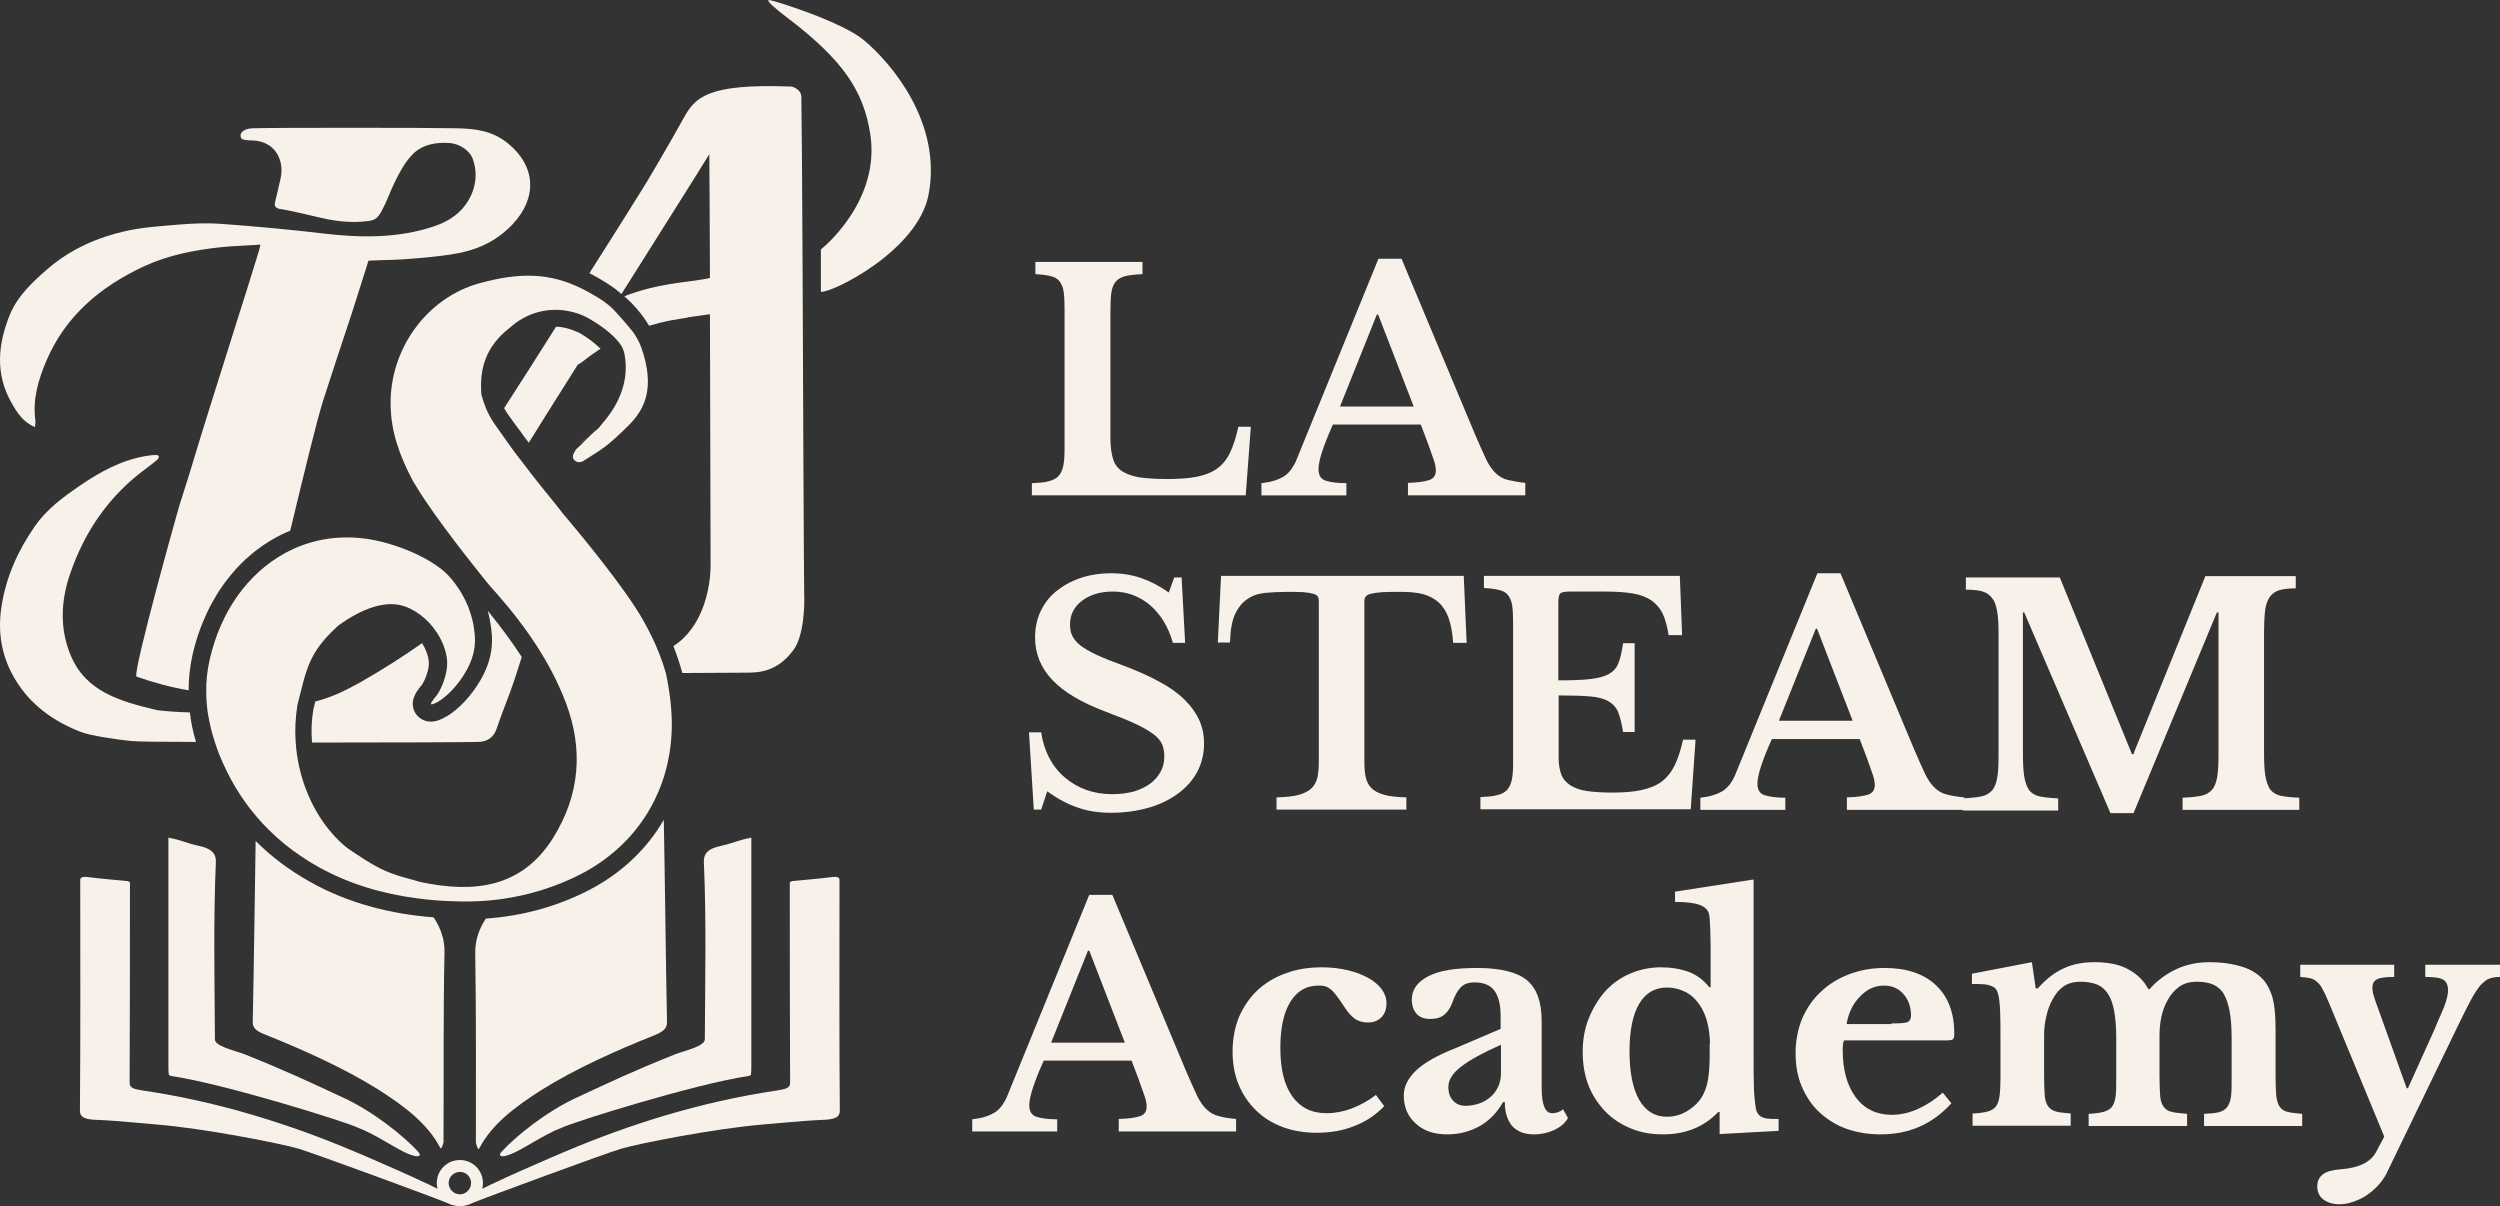
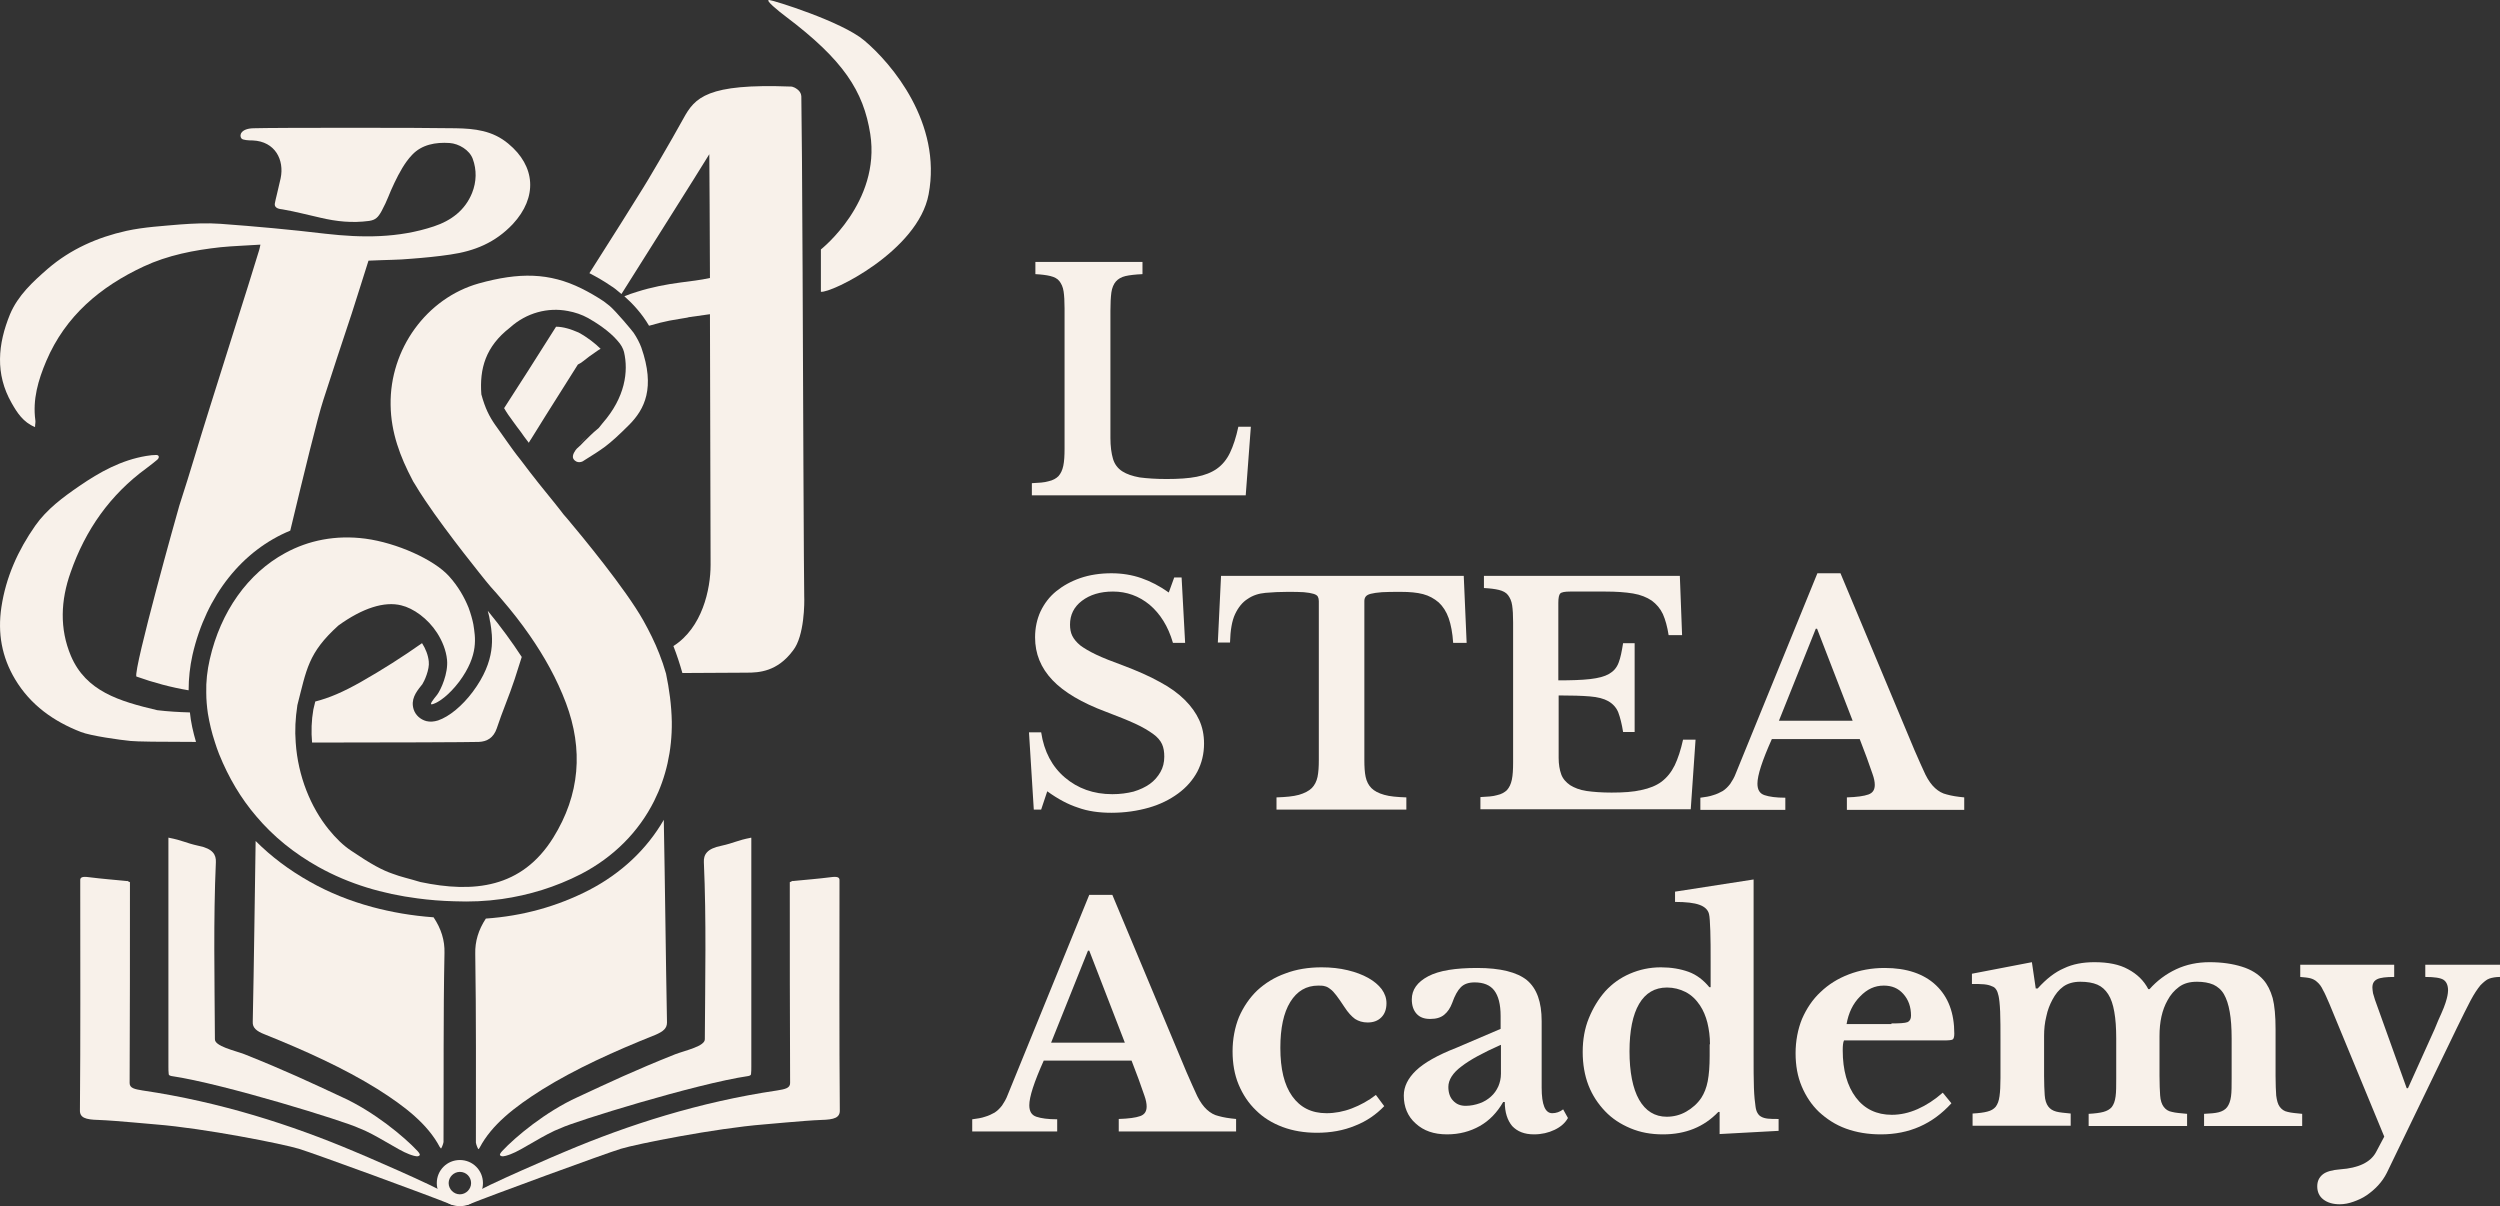
<svg xmlns="http://www.w3.org/2000/svg" id="Capa_1" data-name="Capa 1" viewBox="0 0 779.73 376.2">
  <rect x="0" y="0" width="779.73" height="376.2" fill="#333333" stroke="none" />
  <g>
    <g>
      <g>
        <path d="m52.53,261.5c0-.3.1-.3.2-.2,4.2.8,5.1,1.6,9.2,2.5,4.5.9,5.5,2.8,5.4,5.1-.8,18.3-.4,36-.3,55.2-.1,2.2,6,3.5,9.2,4.7,12.8,5.1,20.6,8.8,30.5,13.4,9.9,4.5,19.3,12.3,23.5,16.8.5.6,1.2,1.3.2,1.6-.6.2-2-.3-2.8-.6-3.6-1.3-10.6-6.3-15.8-8.2h0c-3.8-1.9-42-13.8-58.4-16.2-.3-.1-.6-.1-.8-.5-.1-1-.1-1.5-.1-2.5,0-23.6,0-47.4,0-71.1Z" style="fill: #f8f1ea; stroke-width: 0px;" />
        <path d="m138.93,372.2c1.9,1.9,3.7,3.9,2.1,3.6-7.1-2.9-42.9-16-47.8-17.5s-29.5-6.4-44.6-7.6c-.6,0-12.4-1.2-17.9-1.4-4.1-.1-5.9-.7-5.8-3.1.2-22.9.1-45.7.1-68.6v-2.9c-.1-1.1.6-1.4,2.8-1.1,3.9.5,7.9.8,11.9,1.2,0,0-.1,0-.1-.1.3.2.6.3,1,.5h-.1c0,20.9,0,41.7-.1,62.6,0,1.6,1.6,1.9,4,2.3,24.4,3.6,46.6,10.8,66,19,.4.1,26.9,11.5,28.5,13.1Z" style="fill: #f8f1ea; stroke-width: 0px;" />
        <path d="m138.33,356.2c-.1.7-.7,2.1-.8,2s-.4-.5-.4-.5c-3.7-7-10.6-12.5-19.5-18.1-10.3-6.4-22.4-11.9-35.1-17-2.6-1-3.8-2.1-3.7-3.9.4-18.8.6-37.6.9-56.4,4.9,4.9,10.5,9.1,16.9,12.7,6,3.4,12.5,6,19.5,7.9,6,1.6,12.2,2.7,19.1,3.2,2.4,3.6,3.5,7.2,3.4,11.1-.4,19.8-.2,39.4-.3,59Z" style="fill: #f8f1ea; stroke-width: 0px;" />
      </g>
      <g>
        <path d="m234.33,261.5c0-.3-.1-.3-.2-.2-4.2.8-5.1,1.6-9.2,2.5-4.5.9-5.5,2.8-5.4,5.1.8,18.3.4,36,.3,55.2.1,2.2-6,3.5-9.2,4.7-12.8,5.1-20.6,8.8-30.5,13.4-9.9,4.5-19.3,12.3-23.5,16.8-.5.6-1.2,1.3-.2,1.6.6.2,2-.3,2.8-.6,3.6-1.3,10.6-6.3,15.8-8.2h0c3.8-1.9,42-13.8,58.4-16.2.3-.1.6-.1.8-.5.1-1,.1-1.5.1-2.5,0-23.6,0-47.4,0-71.1Z" style="fill: #f8f1ea; stroke-width: 0px;" />
        <path d="m147.93,372.2c-1.9,1.9-3.7,3.9-2.1,3.6,7.1-2.9,42.9-16,47.8-17.5s29.5-6.4,44.6-7.6c.6,0,12.4-1.2,17.9-1.4,4.1-.1,5.9-.7,5.8-3.1-.2-22.9-.1-45.7-.1-68.6v-2.9c.1-1.1-.6-1.4-2.8-1.1-3.9.5-7.9.8-11.9,1.2,0,0,.1,0,.1-.1-.3.2-.6.3-1,.5h.1c0,20.9,0,41.7.1,62.6,0,1.6-1.6,1.9-4,2.3-24.4,3.6-46.6,10.8-66,19-.4.1-26.9,11.5-28.5,13.1Z" style="fill: #f8f1ea; stroke-width: 0px;" />
        <path d="m208.03,318.9c0,1.8-1.1,2.8-3.7,3.9-12.8,5.1-24.9,10.6-35.2,17-8.9,5.6-15.8,11.1-19.5,18.1,0,0-.2.4-.4.5-.1.1-.7-1.3-.8-2,0-19.6.1-39.3-.2-58.9-.1-3.9,1-7.5,3.3-11,11.5-.8,22.3-3.8,32.2-8.9,10-5.2,18-12.7,23.3-21.9.4,21,.6,42.1,1,63.2Z" style="fill: #f8f1ea; stroke-width: 0px;" />
      </g>
      <path d="m143.43,376.2c-4,0-7.2-3.2-7.2-7.2s3.2-7.2,7.2-7.2,7.2,3.2,7.2,7.2-3.2,7.2-7.2,7.2Zm0-10.7c-1.9,0-3.5,1.6-3.5,3.5s1.6,3.5,3.5,3.5,3.5-1.6,3.5-3.5-1.5-3.5-3.5-3.5Z" style="fill: #f8f1ea; stroke-width: 0px;" />
    </g>
    <g>
      <g>
        <g>
          <path d="m159.93,69.9c-5.5,5.8-11.9,8.4-19.5,9.5-4,.6-8.2,1-12.2,1.3-4.4.4-6.8.3-13.3.6-2.1,6.5-3.2,10.3-5.2,16.4-3,9-6,18.1-8.9,27.1-1.8,5.5-6,22.8-10.3,40.7-14.8,6.1-26.2,20-30.5,38.8-.8,3.6-1.2,7.3-1.2,11-5.4-.9-11-2.4-16.3-4.3-.9-2.4,12.8-51.3,13.4-53.3,3.8-11.7,5.7-18.6,9.4-30.3,2.8-9,5.7-18,8.5-27,2.4-7.5,4.7-14.9,7-22.4.1-.4.2-.7.4-1.7-4.3.3-8.4.4-12.4.8-8.3.9-16.5,2.5-24,6-13.5,6.3-24.4,15.4-30.4,29.5-2.5,5.9-4.3,12-3.4,18.5.1.6-.1,1.2-.1,2.1-3.7-1.5-5.6-4.5-7.3-7.5-5.2-9.1-4.3-18.4-.5-27.7,2.5-5.9,7.1-10.1,11.8-14.2,7.1-6.1,15.5-9.8,24.5-11.8,5.5-1.2,11.2-1.5,16.8-2,4.1-.3,8.3-.5,12.5-.2,10.9.8,21.9,1.8,32.8,3.1,11.4,1.3,22.7,1.4,33.8-2.3,5.4-1.8,9.7-5,11.9-10.4,1.4-3.5,1.5-7.2.2-10.7-1-2.7-4.3-4.7-7.2-4.9-4.4-.3-8.7.5-11.7,3.7-2.3,2.4-4,5.6-5.5,8.7-1.7,3.5-2.1,5.3-4,8.8-1.1,2-1.9,2.8-3.9,3.1-5.3.7-10.1.2-15.2-1-4.1-.9-7.7-1.9-11.8-2.6-.7-.1-2.7-.2-2.4-1.9.2-1.2,1-4.1,1.8-7.8,1.2-5.7-1.7-11.5-8.7-11.8-1.3,0-3.1-.1-3.5-.6-.8-.9-.3-3.1,3.7-3.2,6-.2,53.3-.2,63.1,0,5.9.1,11.5.7,16.4,4.8,8.5,7,9.2,16.7,1.4,25.1Z" style="fill: #f8f1ea; stroke-width: 0px;" />
          <path d="m61.13,231.4c-10.8,0-18.7-.1-20.4-.3-3.2-.3-12.5-1.6-15.5-2.8-8.5-3.3-15.7-8.4-20.5-16.4-4.2-7-5.5-14.5-4.3-22.5,1.4-9.4,5.2-17.8,10.6-25.5,3.6-5.1,8.6-8.8,13.7-12.3,6.4-4.4,13.1-8.1,20.9-9.4,1.2-.2,2.2-.3,3.1-.3s1.1.8.3,1.5-2,1.6-3.3,2.6c-11.4,8.3-19.1,19.3-23.7,32.5-3.1,8.7-3.5,17.6.1,26.1,4.7,11,15,14.1,26.9,16.9,3.3.4,6.7.6,10.2.7.3,3.1,1,6.1,1.9,9.2Z" style="fill: #f8f1ea; stroke-width: 0px;" />
          <path d="m162.73,204.9c-.7,2.3-1.5,4.6-2.2,6.9-1.7,5.2-3.9,10.2-5.6,15.4-1,2.9-3,4.1-5.6,4.2-2.9.1-27.1.2-52,.2-.3-3.4-.2-6.9.4-10.3.2-.8.4-1.7.6-2.5,4.3-1.1,8.6-2.9,14.4-6.2,6.5-3.7,12.8-7.7,18.9-12,1.1,1.7,1.9,3.7,2.1,5.7.3,2.5-1.4,6.2-2,7.1l-.4.5c-1.6,2-3.3,4.3-2.3,7.4.6,1.8,2.1,3.1,3.9,3.6,1.2.3,2.4.2,3.7-.2,3.5-1.2,7.5-4.5,10.8-8.9,7.4-9.9,6.2-17.2,5.5-21.6l-.1-.4c-.1-.8-.3-1.9-.7-3.3,4.1,5,7.6,9.8,10.6,14.4Z" style="fill: #f8f1ea; stroke-width: 0px;" />
        </g>
        <path d="m180.33,103.8c-1.1-.6-2.3-1.1-3.5-1.4-1.1-.3-2.3-.5-3.4-.5-6.1,9.7-12,18.9-16.2,25.4.8,1.4,1.7,2.7,2.9,4.3.7.9,1.4,2,2.3,3.1.6.9,1.5,2.1,2.5,3.4.3-.5.5-.9.8-1.3.7-1.2,6.6-10.6,14.5-23.1.6-.3,1.1-.6,1.6-1,1.1-.9,2.7-2.1,4.5-3.3.3-.2.6-.4,1-.6-1.7-1.5-4.2-3.5-7-5Zm0,0c-1.1-.6-2.3-1.1-3.5-1.4-1.1-.3-2.3-.5-3.4-.5-6.1,9.7-12,18.9-16.2,25.4.8,1.4,1.7,2.7,2.9,4.3.7.9,1.4,2,2.3,3.1.6.9,1.5,2.1,2.5,3.4.3-.5.5-.9.8-1.3.7-1.2,6.6-10.6,14.5-23.1.6-.3,1.1-.6,1.6-1,1.1-.9,2.7-2.1,4.5-3.3.3-.2.6-.4,1-.6-1.7-1.5-4.2-3.5-7-5Zm0,0c-1.1-.6-2.3-1.1-3.5-1.4-1.1-.3-2.3-.5-3.4-.5-6.1,9.7-12,18.9-16.2,25.4.8,1.4,1.7,2.7,2.9,4.3.7.9,1.4,2,2.3,3.1.6.9,1.5,2.1,2.5,3.4.3-.5.5-.9.8-1.3.7-1.2,6.6-10.6,14.5-23.1.6-.3,1.1-.6,1.6-1,1.1-.9,2.7-2.1,4.5-3.3.3-.2.6-.4,1-.6-1.7-1.5-4.2-3.5-7-5Zm0,0c-1.1-.6-2.3-1.1-3.5-1.4-1.1-.3-2.3-.5-3.4-.5-6.1,9.7-12,18.9-16.2,25.4.8,1.4,1.7,2.7,2.9,4.3.7.9,1.4,2,2.3,3.1.6.9,1.5,2.1,2.5,3.4.3-.5.5-.9.8-1.3.7-1.2,6.6-10.6,14.5-23.1.6-.3,1.1-.6,1.6-1,1.1-.9,2.7-2.1,4.5-3.3.3-.2.6-.4,1-.6-1.7-1.5-4.2-3.5-7-5Zm0,0c-1.1-.6-2.3-1.1-3.5-1.4-1.1-.3-2.3-.5-3.4-.5-6.1,9.7-12,18.9-16.2,25.4.8,1.4,1.7,2.7,2.9,4.3.7.9,1.4,2,2.3,3.1.6.9,1.5,2.1,2.5,3.4.3-.5.5-.9.8-1.3.7-1.2,6.6-10.6,14.5-23.1.6-.3,1.1-.6,1.6-1,1.1-.9,2.7-2.1,4.5-3.3.3-.2.6-.4,1-.6-1.7-1.5-4.2-3.5-7-5Zm0,0c-1.1-.6-2.3-1.1-3.5-1.4-1.1-.3-2.3-.5-3.4-.5-6.1,9.7-12,18.9-16.2,25.4.8,1.4,1.7,2.7,2.9,4.3.7.9,1.4,2,2.3,3.1.6.9,1.5,2.1,2.5,3.4.3-.5.5-.9.8-1.3.7-1.2,6.6-10.6,14.5-23.1.6-.3,1.1-.6,1.6-1,1.1-.9,2.7-2.1,4.5-3.3.3-.2.6-.4,1-.6-1.7-1.5-4.2-3.5-7-5Zm0,0c-1.1-.6-2.3-1.1-3.5-1.4-1.1-.3-2.3-.5-3.4-.5-6.1,9.7-12,18.9-16.2,25.4.8,1.4,1.7,2.7,2.9,4.3.7.9,1.4,2,2.3,3.1.6.9,1.5,2.1,2.5,3.4.3-.5.5-.9.8-1.3.7-1.2,6.6-10.6,14.5-23.1.6-.3,1.1-.6,1.6-1,1.1-.9,2.7-2.1,4.5-3.3.3-.2.6-.4,1-.6-1.7-1.5-4.2-3.5-7-5Zm70.5,82.1c-.1-2-.4-72.8-.5-100v-.7c-.1-25.9-.3-50.3-.4-55,0,0,.1-1.3-1.2-2.3s-2.1-.9-2.1-.9c-26.1-1-29.9,3.4-33.5,10s-12.2,21.2-12.6,21.7c-3.3,5.3-9.6,15.4-16.7,26.5,2.3,1.2,4.6,2.5,6.9,4.1.4.2,1.6,1.1,3.1,2.4,11-17.5,22.3-35.3,27.4-43.6.1,7.1.1,21.7.2,38.6-3.1.7-6.2,1-9.1,1.4-4.6.6-9.2,1.5-13.6,2.9-1.4.4-2.7.9-4,1.4,2.5,2.2,5.5,5.4,7.7,9.2.1,0,.2-.1.4-.1,2-.6,4-1.1,6-1.5,1.2-.2,2.3-.4,3.5-.6.6-.1,1.2-.2,1.8-.3.3,0,.4-.1.4-.1,0,0,.1,0,.5-.1,2.1-.3,4.3-.6,6.4-.9.1,34.2.2,72.8.2,78.2,0,7.6-2.6,19.6-11.6,25.3,1.1,2.8,2,5.6,2.8,8.4h2.1c1.4,0,18-.1,18-.1,3.8,0,9.5-.3,14.4-6.9,3.6-4.5,3.6-15.1,3.5-17Zm-74-83.5c-1.1-.3-2.3-.5-3.4-.5-6.1,9.7-12,18.9-16.2,25.4.8,1.4,1.7,2.7,2.9,4.3.7.9,1.4,2,2.3,3.1.6.9,1.5,2.1,2.5,3.4.3-.5.5-.9.8-1.3.7-1.2,6.6-10.6,14.5-23.1.6-.3,1.1-.6,1.6-1,1.1-.9,2.7-2.1,4.5-3.3.3-.2.6-.4,1-.6-1.6-1.6-4.1-3.6-6.9-5.1-1.2-.5-2.4-1-3.6-1.3Zm3.5,1.4c-1.1-.6-2.3-1.1-3.5-1.4-1.1-.3-2.3-.5-3.4-.5-6.1,9.7-12,18.9-16.2,25.4.8,1.4,1.7,2.7,2.9,4.3.7.9,1.4,2,2.3,3.1.6.9,1.5,2.1,2.5,3.4.3-.5.5-.9.8-1.3.7-1.2,6.6-10.6,14.5-23.1.6-.3,1.1-.6,1.6-1,1.1-.9,2.7-2.1,4.5-3.3.3-.2.6-.4,1-.6-1.7-1.5-4.2-3.5-7-5Zm0,0c-1.1-.6-2.3-1.1-3.5-1.4-1.1-.3-2.3-.5-3.4-.5-6.1,9.7-12,18.9-16.2,25.4.8,1.4,1.7,2.7,2.9,4.3.7.9,1.4,2,2.3,3.1.6.9,1.5,2.1,2.5,3.4.3-.5.5-.9.8-1.3.7-1.2,6.6-10.6,14.5-23.1.6-.3,1.1-.6,1.6-1,1.1-.9,2.7-2.1,4.5-3.3.3-.2.6-.4,1-.6-1.7-1.5-4.2-3.5-7-5Zm0,0c-1.1-.6-2.3-1.1-3.5-1.4-1.1-.3-2.3-.5-3.4-.5-6.1,9.7-12,18.9-16.2,25.4.8,1.4,1.7,2.7,2.9,4.3.7.9,1.4,2,2.3,3.1.6.9,1.5,2.1,2.5,3.4.3-.5.5-.9.8-1.3.7-1.2,6.6-10.6,14.5-23.1.6-.3,1.1-.6,1.6-1,1.1-.9,2.7-2.1,4.5-3.3.3-.2.6-.4,1-.6-1.7-1.5-4.2-3.5-7-5Zm0,0c-1.1-.6-2.3-1.1-3.5-1.4-1.1-.3-2.3-.5-3.4-.5-6.1,9.7-12,18.9-16.2,25.4.8,1.4,1.7,2.7,2.9,4.3.7.9,1.4,2,2.3,3.1.6.9,1.5,2.1,2.5,3.4.3-.5.5-.9.8-1.3.7-1.2,6.6-10.6,14.5-23.1.6-.3,1.1-.6,1.6-1,1.1-.9,2.7-2.1,4.5-3.3.3-.2.6-.4,1-.6-1.7-1.5-4.2-3.5-7-5Zm0,0c-1.1-.6-2.3-1.1-3.5-1.4-1.1-.3-2.3-.5-3.4-.5-6.1,9.7-12,18.9-16.2,25.4.8,1.4,1.7,2.7,2.9,4.3.7.9,1.4,2,2.3,3.1.6.9,1.5,2.1,2.5,3.4.3-.5.5-.9.8-1.3.7-1.2,6.6-10.6,14.5-23.1.6-.3,1.1-.6,1.6-1,1.1-.9,2.7-2.1,4.5-3.3.3-.2.6-.4,1-.6-1.7-1.5-4.2-3.5-7-5Zm0,0c-1.1-.6-2.3-1.1-3.5-1.4-1.1-.3-2.3-.5-3.4-.5-6.1,9.7-12,18.9-16.2,25.4.8,1.4,1.7,2.7,2.9,4.3.7.9,1.4,2,2.3,3.1.6.9,1.5,2.1,2.5,3.4.3-.5.5-.9.8-1.3.7-1.2,6.6-10.6,14.5-23.1.6-.3,1.1-.6,1.6-1,1.1-.9,2.7-2.1,4.5-3.3.3-.2.6-.4,1-.6-1.7-1.5-4.2-3.5-7-5Z" style="fill: #f8f1ea; stroke-width: 0px;" />
        <path d="m239.93,0c-1.5-.1,2.8,3.4,5.2,5.2,17.9,13.5,24.2,23.2,26.3,36.6,3.3,21.3-15.4,36-15.4,36v13.2c3.2.5,30.3-12.7,33.6-30.4,4.2-22.2-11.5-40.8-20.1-48C262.53,6.7,241.23.1,239.93,0Z" style="fill: #f8f1ea; stroke-width: 0px;" />
      </g>
      <g>
        <path d="m180.43,138.8c.8-.8,1.6-1.7,2.5-2.5-.9.9-1.7,1.7-2.5,2.5Z" style="fill: #f8f1ea; stroke-width: 0px;" />
        <path d="m209.53,225.1c.1,9-1.8,17.3-5.5,24.7-4.8,9.6-12.6,17.5-22.8,22.8-8,4.1-16.3,6.6-24.7,7.8h0c-4.9.7-9.9.9-14.9.7-3.9-.1-7.7-.4-11.4-.9h0c-10.8-1.4-21.2-4.4-30.9-9.8-7.5-4.2-14-9.4-19.4-15.8h0c-4.8-5.6-8.6-12-11.6-19.4-.5-1.2-.9-2.5-1.3-3.7-1-3-1.7-6-2.2-9-.3-2.1-.5-4.3-.5-6.4-.1-3.5.3-7,1.1-10.5,3.4-14.9,11.9-26.8,23.5-33.1,7.3-4,15.8-5.7,25-4.5,9.8,1.3,21.4,6.5,26.1,11.7,2.9,3.2,4.8,6.6,6.1,9.8.7,1.9,1.2,3.7,1.5,5.2.6,4,1.8,9.5-4.4,17.9-3.2,4.2-6.3,6.4-8.2,7-1.5.5.1-1.4,1.3-2.9,1.2-1.6,3.5-6.7,3.1-10.9-.3-3-1.5-5.9-3.1-8.4-2.9-4.5-7.4-7.7-11.2-8.6-5.2-1.3-12,.8-19.6,6.3-9.5,8.6-9.9,13.7-12.8,24.9v.1c-.6,3.9-.8,7.7-.5,11.5.7,10.5,4.7,20.2,10.3,27.1,2.2,2.7,4.5,5,7.1,6.7,6.2,4.2,9.6,6,12.8,7.1h0c2.6,1,5.1,1.5,8.7,2.6,16.6,3.5,31.6,1.9,41.4-13.8,8.4-13.5,9.4-27.6,4-42-2.9-7.7-6.8-14.6-11.3-21.1h0c-2.7-3.9-5.6-7.6-8.7-11.2-1.1-1.3-2.3-2.7-3.5-4-.5-.6-1-1.2-1.5-1.8-.3-.4-11.8-14.5-18.9-25.1-1.3-1.9-2.4-3.7-3.3-5.2-.3-.4-.5-.8-.7-1.2-3.8-7.2-6.7-14.8-6.8-23.4-.3-17.4,11.2-33.3,27.5-37.9,12.6-3.5,22-3.4,32.1,1.6,2.2,1.1,4.5,2.4,6.9,4,0,0,1.4,1.1,1.8,1.4,2.1,1.8,7,7.7,7.5,8.4,1,1.5,1.8,3,2.4,4.6,4.4,12.6,1,19.2-3.7,24-3.4,3.4-5.5,5.3-7.6,6.9-1.9,1.4-3.8,2.6-6.7,4.4-.3.3-2.1,1.1-3.2-.6-.6-1.1.7-2.8,1.1-3.2.4-.3.7-.7,1.1-1,.8-.8,1.6-1.7,2.5-2.5l.5-.5c.7-.7,1.6-1.5,2.7-2.4.4-.5.8-1,1.2-1.5,7.1-8.1,8.1-16.2,6.7-22.2-.3-1.2-1-2.4-2-3.5-2.6-3.1-6.9-5.8-9.2-7.1-2-1.1-4.1-1.8-6.3-2.2-6.2-1.2-12.9.5-18.1,5.2-7.6,5.9-9.5,12.8-8.9,20.8,1.2,4.4,2.5,6.9,4.3,9.5,1.1,1.6,2.4,3.3,3.9,5.5,1,1.4,2.4,3.4,4.1,5.5,3.5,4.7,8,10.3,10.8,13.7,1.4,1.8,2.4,3,2.5,3.2.1.1.5.6,1.3,1.5,4.3,5.1,18.1,21.8,23.6,31.6,1.9,3.4,3.6,6.8,5,10.4.8,2,1.5,4.1,2.1,6.2,1,4.8,1.7,9.8,1.8,15Z" style="fill: #f8f1ea; stroke-width: 0px;" />
        <path d="m182.93,136.2c-.9.9-1.7,1.8-2.5,2.5.8-.7,1.6-1.5,2.5-2.5Z" style="fill: #f8f1ea; stroke-width: 0px;" />
      </g>
    </g>
  </g>
  <g>
    <path d="m388.53,154.5h-66.7v-3.8c2.1-.1,3.9-.2,5.2-.6,1.4-.3,2.4-.9,3.1-1.6.7-.8,1.2-1.8,1.5-3.2.3-1.4.4-3.2.4-5.4v-43.7c0-2.2-.1-4-.3-5.3-.2-1.4-.7-2.4-1.3-3.2-.6-.8-1.6-1.3-2.8-1.6-1.2-.3-2.8-.5-4.7-.6v-3.8h33.4v3.8c-2.2.1-4,.3-5.3.6-1.3.3-2.3.9-3,1.7-.7.8-1.2,2-1.4,3.4-.2,1.5-.3,3.4-.3,5.8v39.6c0,2.6.3,4.8.8,6.5s1.5,3,2.9,3.9,3.2,1.5,5.4,1.9c2.3.3,5.1.5,8.4.5,3.7,0,6.9-.2,9.4-.7s4.6-1.3,6.3-2.5,3.1-2.9,4.1-5,1.9-4.8,2.6-8.1h3.9l-1.6,21.4Z" style="fill: #f8f1ea; stroke-width: 0px;" />
-     <path d="m443.13,132.4h-27.4c-3,6.7-4.5,11.3-4.5,13.9,0,1.9.7,3.1,2.2,3.6s3.6.8,6.5.8v3.8h-26.5v-3.8c1.5-.2,2.9-.4,4-.8,1.1-.3,2.1-.8,3-1.3.9-.6,1.6-1.3,2.3-2.2.6-.9,1.3-2,1.8-3.4l25.4-62.3h7.2l23.1,55.2c1.4,3.2,2.5,5.7,3.4,7.6.9,1.8,1.9,3.2,3,4.2s2.3,1.7,3.7,2,3.2.7,5.4.9v3.9h-36.6v-3.9c3.1-.1,5.3-.4,6.7-.9s2-1.5,2-3c0-.9-.2-2-.7-3.4s-1.1-3.1-1.8-5.1l-2.2-5.8Zm-25.2-5.6h23l-11.1-28.7h-.4l-11.5,28.7Z" style="fill: #f8f1ea; stroke-width: 0px;" />
  </g>
  <g>
    <path d="m320.93,228.4h3.8c.9,6,3.4,10.7,7.4,14.1,4,3.4,8.9,5.2,14.8,5.2,2.4,0,4.6-.3,6.6-.8,2-.6,3.7-1.4,5.1-2.4,1.4-1,2.5-2.3,3.3-3.7s1.2-3,1.2-4.8c0-1.5-.2-2.8-.7-3.9-.5-1.1-1.4-2.2-2.8-3.2-1.4-1-3.2-2.1-5.6-3.2-2.4-1.1-5.4-2.3-9.1-3.7-7.5-2.8-13.1-6.1-16.7-9.9-3.6-3.8-5.4-8.2-5.4-13.3,0-3,.6-5.7,1.7-8.1,1.2-2.5,2.8-4.6,4.9-6.3s4.6-3.1,7.5-4.1,6.2-1.5,9.7-1.5c3.3,0,6.4.5,9.3,1.5,2.9,1,5.8,2.5,8.6,4.5l1.7-4.7h2.3l1.1,20.4h-3.8c-1.5-5.2-4-9.1-7.3-11.9-3.3-2.7-7.1-4.1-11.4-4.1-4,0-7.2,1-9.7,2.9s-3.7,4.4-3.7,7.4c0,1.3.2,2.5.7,3.5s1.3,2,2.5,3c1.2.9,2.9,1.9,5,2.9s4.9,2.1,8.2,3.3c4.5,1.7,8.4,3.4,11.6,5.2,3.2,1.7,5.8,3.6,7.8,5.6s3.5,4.1,4.5,6.3,1.5,4.6,1.5,7.3c0,3.2-.7,6.1-2.1,8.8-1.4,2.6-3.4,4.9-6,6.8s-5.6,3.4-9.1,4.4-7.4,1.6-11.7,1.6c-3.9,0-7.4-.5-10.4-1.6-3.1-1-6.3-2.7-9.6-5.1l-1.9,5.7h-2.3l-1.5-24.1Z" style="fill: #f8f1ea; stroke-width: 0px;" />
    <path d="m457.43,200.5h-4.2c-.2-3.1-.7-5.7-1.4-7.7s-1.8-3.7-3.1-4.9c-1.4-1.2-3-2.1-4.9-2.6s-4.2-.7-6.8-.7-4.5,0-6,.1-2.7.3-3.5.5-1.3.5-1.6.9-.4.9-.4,1.4v49.6c0,2,.1,3.8.4,5.2s.9,2.6,1.8,3.5c.9.9,2.2,1.6,4,2.1,1.7.5,4,.7,6.9.8v3.8h-40.5v-3.8c2.9-.1,5.2-.3,7-.8,1.7-.5,3.1-1.2,4-2.1.9-.9,1.5-2.1,1.8-3.5.3-1.5.4-3.2.4-5.2v-49.6c0-.6-.1-1-.3-1.4s-.7-.7-1.4-.9-1.7-.4-3-.5-3-.1-5.2-.1-4.5.1-6.7.3-4,.8-5.6,1.9c-1.6,1-2.9,2.6-3.9,4.7-1,2.1-1.5,5.1-1.6,8.9h-3.8l1-20.8h75.7l.9,20.9Z" style="fill: #f8f1ea; stroke-width: 0px;" />
    <path d="m485.93,212.2c4.1,0,7.4-.1,10-.4s4.5-.8,5.9-1.6,2.4-1.9,3-3.5c.6-1.5,1-3.6,1.4-6.1h3.6v27.7h-3.6c-.4-2.5-.9-4.5-1.5-6.1-.6-1.5-1.7-2.7-3.1-3.5s-3.3-1.3-5.8-1.5c-2.4-.2-5.7-.3-9.7-.3v19.5c0,2,.3,3.7.8,5.1.5,1.4,1.5,2.5,2.8,3.4,1.3.8,3,1.5,5.1,1.8s4.7.5,7.8.5c3.7,0,6.8-.2,9.3-.8,2.5-.5,4.7-1.4,6.3-2.6,1.7-1.3,3-2.9,4.1-5.1,1-2.1,1.9-4.8,2.6-8h3.9l-1.5,21.7h-65.6v-3.8c2.1-.1,3.9-.2,5.2-.6,1.4-.3,2.4-.9,3.1-1.6.7-.8,1.2-1.8,1.5-3.2s.4-3.2.4-5.4v-43.7c0-2.2-.1-4-.3-5.3-.2-1.4-.7-2.4-1.3-3.2-.6-.8-1.6-1.3-2.8-1.6-1.2-.3-2.8-.5-4.7-.6v-3.8h61.1l.7,18.5h-4.2c-.4-2.6-1-4.8-1.8-6.6-.8-1.7-2-3.1-3.5-4.2-1.5-1-3.4-1.8-5.8-2.2s-5.2-.6-8.7-.6h-10.9c-1.7,0-2.7.2-3.1.6-.4.4-.6,1.4-.6,2.9v24.2h-.1Z" style="fill: #f8f1ea; stroke-width: 0px;" />
    <path d="m580.03,230.5h-27.4c-3,6.7-4.5,11.3-4.5,13.9,0,1.9.7,3.1,2.2,3.6s3.6.8,6.5.8v3.8h-26.5v-3.8c1.5-.2,2.9-.4,4-.8,1.1-.3,2.1-.8,3-1.3.9-.6,1.6-1.3,2.3-2.2.6-.9,1.3-2,1.8-3.4l25.4-62.3h7.2l23.1,55.2c1.4,3.2,2.5,5.7,3.4,7.6.9,1.8,1.9,3.2,3,4.2s2.3,1.7,3.7,2c1.4.4,3.2.7,5.4.9v3.9h-36.6v-3.9c3.1-.1,5.3-.4,6.7-.9,1.4-.5,2-1.5,2-3,0-.9-.2-2-.7-3.4s-1.1-3.1-1.8-5.1l-2.2-5.8Zm-25.2-5.7h23l-11.1-28.7h-.4l-11.5,28.7Z" style="fill: #f8f1ea; stroke-width: 0px;" />
-     <path d="m665.53,234.8l22.3-55.1h28.2v3.8c-2.1,0-3.9.2-5.2.6-1.3.4-2.3,1.2-3,2.2-.7,1.1-1.2,2.5-1.4,4.4-.2,1.9-.3,4.2-.3,7v36.7c0,3.2.1,5.6.4,7.5.3,1.8.8,3.2,1.5,4.3.8,1,1.9,1.7,3.3,2,1.5.3,3.4.5,5.8.6v3.8h-36.4v-3.8c2.4-.1,4.3-.3,5.8-.6s2.6-1,3.4-1.9,1.3-2.3,1.6-4c.3-1.7.4-4.1.4-7v-44.3h-.5l-26,62.6h-7.2l-26.9-62.6h-.4v43.6c0,3.2.1,5.6.4,7.5s.8,3.2,1.5,4.3c.8,1,1.9,1.7,3.3,2,1.5.3,3.4.5,5.8.6v3.8h-29.8v-3.8c2.4-.1,4.3-.3,5.8-.6s2.6-1,3.4-1.9,1.3-2.3,1.6-4c.3-1.7.4-4.1.4-7v-38c0-2.6-.1-4.9-.4-6.6-.3-1.8-.7-3.2-1.5-4.2-.7-1-1.7-1.8-3-2.2s-3.1-.6-5.3-.6v-3.8h29.3l22.5,55.1h.6v-.4Z" style="fill: #f8f1ea; stroke-width: 0px;" />
  </g>
  <g>
    <path d="m352.93,330.8h-27.4c-3,6.7-4.5,11.3-4.5,13.9,0,1.9.7,3.1,2.2,3.6s3.6.8,6.5.8v3.8h-26.5v-3.8c1.5-.2,2.9-.4,4-.8,1.1-.3,2.1-.8,3-1.3.9-.6,1.6-1.3,2.3-2.2.6-.9,1.3-2,1.8-3.4l25.4-62.3h7.2l23.1,55.2c1.4,3.2,2.5,5.7,3.4,7.6.9,1.8,1.9,3.2,3,4.2s2.3,1.7,3.7,2c1.4.4,3.2.7,5.4.9v3.9h-36.6v-3.9c3.1-.1,5.3-.4,6.7-.9s2-1.5,2-3c0-.9-.2-2-.7-3.4s-1.1-3.1-1.8-5.1l-2.2-5.8Zm-25.1-5.6h23l-11.1-28.7h-.4l-11.5,28.7Z" style="fill: #f8f1ea; stroke-width: 0px;" />
    <path d="m431.73,345c-2.5,2.6-5.5,4.7-9.1,6.1-3.6,1.5-7.6,2.2-11.9,2.2-3.9,0-7.5-.6-10.7-1.8s-6-2.9-8.3-5.2c-2.3-2.2-4.1-4.9-5.4-8-1.3-3.1-1.9-6.6-1.9-10.4s.7-7.5,2-10.7c1.4-3.2,3.3-6,5.7-8.3,2.5-2.3,5.4-4.1,8.8-5.3,3.4-1.3,7.2-1.9,11.3-1.9,2.9,0,5.6.3,8.1.9,2.5.6,4.6,1.4,6.4,2.4,1.8,1,3.2,2.2,4.2,3.5,1,1.4,1.5,2.8,1.5,4.4,0,1.8-.5,3.3-1.6,4.4-1.1,1.1-2.5,1.6-4.3,1.6-1.5,0-2.8-.4-3.9-1.1-1.1-.8-2.2-2-3.3-3.7-1-1.5-1.8-2.7-2.5-3.6-.7-.9-1.3-1.6-1.9-2-.6-.5-1.2-.8-1.7-.9-.6-.2-1.3-.2-2.1-.2-3.7,0-6.6,1.7-8.7,5.1-2.1,3.4-3.1,8.2-3.1,14.3,0,6.6,1.2,11.6,3.7,15.1s6,5.3,10.7,5.3c2.6,0,5.3-.5,7.9-1.5,2.6-1,5.2-2.4,7.5-4.2l2.6,3.5Z" style="fill: #f8f1ea; stroke-width: 0px;" />
    <path d="m468.03,320.9v-4c0-3.7-.7-6.3-2-8s-3.4-2.5-6.1-2.5c-1.9,0-3.3.5-4.3,1.5s-1.9,2.6-2.7,4.9c-.6,1.6-1.4,2.8-2.5,3.7s-2.5,1.3-4.4,1.3c-1.8,0-3.2-.5-4.2-1.6s-1.5-2.6-1.5-4.5c0-3,1.7-5.4,5.1-7.2,3.4-1.8,8.5-2.6,15.3-2.6,7.2,0,12.4,1.3,15.5,3.8,3.1,2.6,4.6,6.8,4.6,12.8v20.7c0,5.4,1.1,8,3.3,8,1.2,0,2.4-.4,3.4-1.2l1.5,2.7c-.9,1.6-2.3,2.8-4.2,3.7-1.9.9-4,1.4-6.4,1.4-3,0-5.2-.9-6.8-2.6-1.5-1.8-2.3-4.3-2.3-7.5h-.5c-1.9,3.3-4.3,5.8-7.3,7.5s-6.4,2.6-10.2,2.6c-4.1,0-7.3-1.1-9.8-3.4-2.5-2.2-3.7-5.2-3.7-8.7,0-2.8,1.3-5.4,3.8-7.8,2.5-2.4,6.7-4.8,12.6-7.1l13.8-5.9Zm0,5c-5.4,2.4-9.5,4.6-12.2,6.7-2.7,2-4.1,4.2-4.1,6.4,0,1.8.5,3.3,1.5,4.3,1,1.1,2.3,1.6,3.9,1.6,1.5,0,3-.3,4.4-.8s2.5-1.2,3.5-2.1c1-.9,1.7-1.9,2.3-3.2.5-1.2.8-2.5.8-3.9v-9h-.1Z" style="fill: #f8f1ea; stroke-width: 0px;" />
    <path d="m536.33,346.8h-.4c-4.5,4.7-10.2,7-17.3,7-3.7,0-7-.6-10.1-1.9-3.1-1.3-5.7-3-7.9-5.3-2.2-2.3-4-5-5.2-8.1s-1.8-6.6-1.8-10.4.6-7.3,1.9-10.5,3-6,5.1-8.4c2.2-2.4,4.7-4.2,7.7-5.5s6.2-2,9.7-2c3.2,0,6.1.5,8.6,1.4s4.7,2.6,6.5,4.8h.4v-8c0-3.7,0-6.9-.1-9.6-.1-2.7-.2-4.4-.4-5.2-.3-1.3-1.3-2.3-3-2.9-1.6-.6-4.2-.9-7.6-.9v-3.2l24.5-3.8v54.1c0,4.7,0,8.4.1,10.9.1,2.6.3,4.5.5,5.8.1.8.3,1.5.6,2,.3.5.6.9,1.2,1.2.5.3,1.2.5,2.1.6s2,.1,3.3.1v3.7l-18.4,1v-6.9h0Zm-3-21.1c0-2.4-.3-4.6-.8-6.7-.5-2-1.3-3.9-2.3-5.4-1.2-1.8-2.6-3.2-4.5-4.2-1.8-.9-3.7-1.4-5.8-1.4-3.8,0-6.7,1.7-8.7,5.1-2,3.4-3,8.4-3,14.8s1,11.6,3,15.1,4.9,5.3,8.6,5.3c2.1,0,4.2-.5,6.1-1.6s3.5-2.5,4.7-4.3c.9-1.4,1.6-3.1,2-5.2s.6-4.7.6-7.9v-3.6h.1Z" style="fill: #f8f1ea; stroke-width: 0px;" />
    <path d="m608.63,344.1c-5.9,6.5-13.2,9.7-22,9.7-4,0-7.6-.6-10.9-1.8s-6-3-8.4-5.2c-2.3-2.2-4.1-4.9-5.4-8s-1.9-6.5-1.9-10.3.7-7.5,2-10.7c1.4-3.2,3.3-6.1,5.8-8.4,2.5-2.4,5.4-4.2,8.8-5.5s7.1-2,11.2-2c6.8,0,12.2,1.8,16,5.4,3.8,3.6,5.7,8.6,5.7,15.1,0,1-.2,1.6-.5,1.8s-1.2.3-2.7.3h-31.2c-.3.6-.4,1.6-.4,3.1,0,6.2,1.4,11.1,4.1,14.7,2.7,3.6,6.5,5.4,11.2,5.4,2.7,0,5.4-.6,8.1-1.8s5.3-2.9,7.8-5.1l2.7,3.3Zm-18.7-24.9c2.6,0,4.2-.1,5-.4.7-.3,1.1-1,1.1-2,0-2.8-.8-5-2.4-6.8s-3.6-2.6-6.1-2.6c-2.8,0-5.2,1.1-7.4,3.4-2.2,2.2-3.6,5.1-4.2,8.6h14v-.2Z" style="fill: #f8f1ea; stroke-width: 0px;" />
    <path d="m637.53,335.4c0,2.6.1,4.7.2,6.2s.5,2.7,1.1,3.5,1.4,1.3,2.5,1.6,2.6.4,4.5.6v3.8h-30.6v-3.8c1.9-.1,3.5-.3,4.6-.6,1.2-.3,2-.8,2.6-1.5.6-.8,1-1.8,1.2-3.3.2-1.4.3-3.3.3-5.7v-11.7c0-3.6,0-6.6-.1-9s-.3-4-.5-4.9c-.2-.8-.4-1.5-.7-1.9-.3-.5-.7-.9-1.4-1.1-.6-.3-1.4-.5-2.4-.6s-2.2-.1-3.8-.1v-3.2l18.7-3.6,1.2,8.2h.6c2.7-3,5.4-5.1,8.2-6.3,2.7-1.3,5.9-1.9,9.5-1.9,4.3,0,7.8.7,10.5,2.2,2.8,1.5,4.9,3.5,6.3,6.2h.4c2.3-2.6,5.1-4.7,8.3-6.2,3.2-1.5,6.7-2.2,10.4-2.2,3.9,0,7.2.5,10.1,1.4s5.1,2.3,6.7,4.1c1.3,1.5,2.2,3.3,2.9,5.7.6,2.3.9,5.6.9,9.7v14.6c0,2.6.1,4.6.2,6.1.2,1.5.5,2.7,1.1,3.5s1.4,1.4,2.5,1.6c1.1.3,2.6.4,4.5.6v3.8h-30.6v-3.8c1.9-.1,3.5-.2,4.6-.5s2-.8,2.6-1.6,1-1.9,1.2-3.3c.2-1.4.2-3.3.2-5.7v-12.4c0-3.3-.2-6.1-.6-8.3-.4-2.3-1-4.1-1.8-5.5s-2-2.4-3.3-3c-1.4-.6-3.1-.9-5.1-.9-2.3,0-4.1.5-5.6,1.6s-2.7,2.5-3.6,4.2c-1.7,3-2.5,6.7-2.5,11.1v12.5c0,2.6.1,4.6.2,6.1s.5,2.7,1.1,3.5,1.4,1.4,2.6,1.6c1.1.3,2.7.4,4.7.6v3.8h-30.7v-3.8c1.9-.1,3.5-.3,4.6-.6s2-.8,2.6-1.5c.6-.8,1-1.8,1.2-3.3.2-1.4.2-3.3.2-5.7v-12.4c0-3.3-.2-6.1-.6-8.3-.4-2.3-1-4.1-1.9-5.5s-2-2.4-3.4-3-3.2-.9-5.3-.9-3.9.5-5.3,1.5-2.5,2.4-3.4,4.1c-.8,1.5-1.5,3.2-1.9,5.2-.5,2-.7,4-.7,6.1v12.3h0Z" style="fill: #f8f1ea; stroke-width: 0px;" />
    <path d="m744.43,365.8c-.7,1.4-1.6,2.7-2.7,3.9s-2.3,2.2-3.6,3.1c-1.3.9-2.7,1.5-4.1,2s-2.8.8-4.3.8c-2.1,0-3.8-.5-5.1-1.5-1.3-1-1.9-2.4-1.9-4.1,0-1.6.6-2.8,1.7-3.7s3-1.4,5.5-1.6c5.7-.4,9.4-2.2,11.1-5.3l2.6-4.9-17.1-41.4c-.8-1.8-1.4-3.3-2-4.3-.5-1.1-1.1-1.9-1.8-2.5-.6-.6-1.4-1-2.2-1.2-.8-.2-1.9-.3-3.1-.4v-3.8h29.3v3.8c-2.5,0-4.3.2-5.3.7s-1.5,1.3-1.5,2.6c0,.5.1,1.1.2,1.8.2.7.4,1.3.6,2l9.9,27.6h.4l8.3-18.4c.8-2,1.5-3.6,2.1-4.9.6-1.3,1-2.4,1.3-3.3.3-.9.5-1.7.6-2.2.1-.6.2-1.1.2-1.7,0-1.6-.5-2.7-1.4-3.3s-2.8-.9-5.7-.9v-3.8h23.3v3.8c-1.3,0-2.4.2-3.3.5s-1.8,1.1-2.8,2.1c-.9,1.1-2,2.7-3.1,4.8s-2.5,4.9-4.2,8.4l-21.9,45.3Z" style="fill: #f8f1ea; stroke-width: 0px;" />
  </g>
</svg>